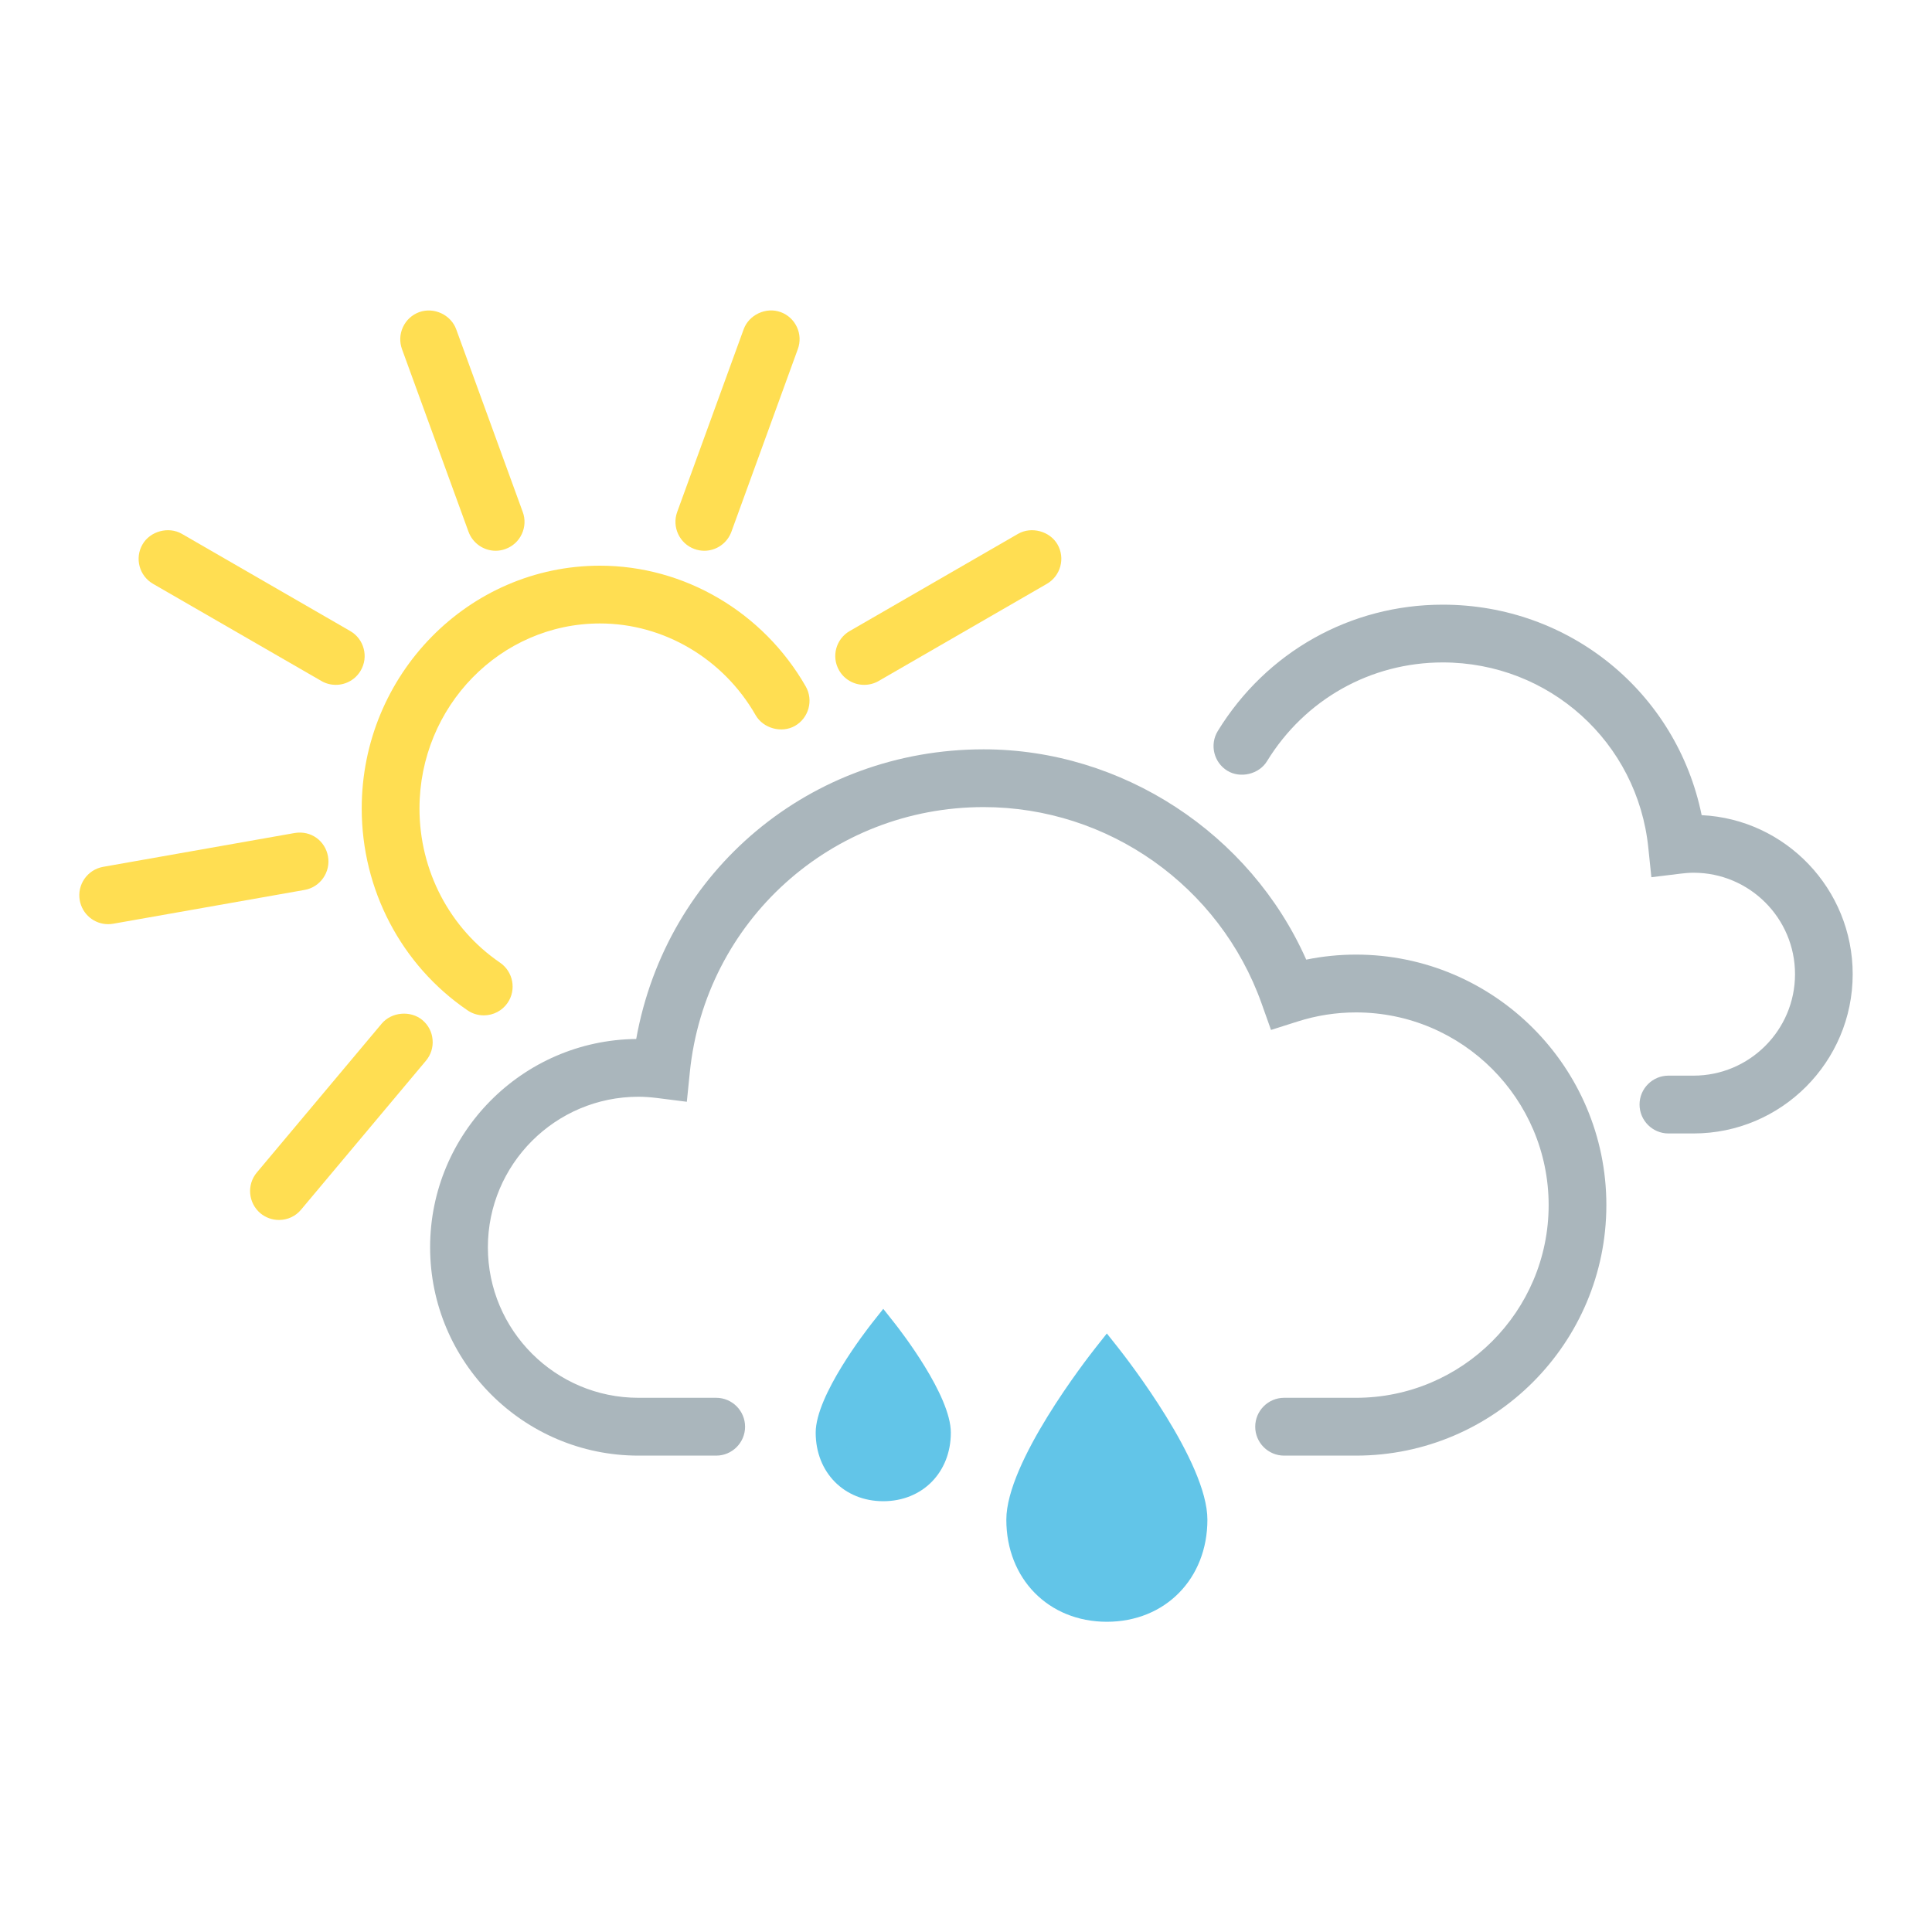
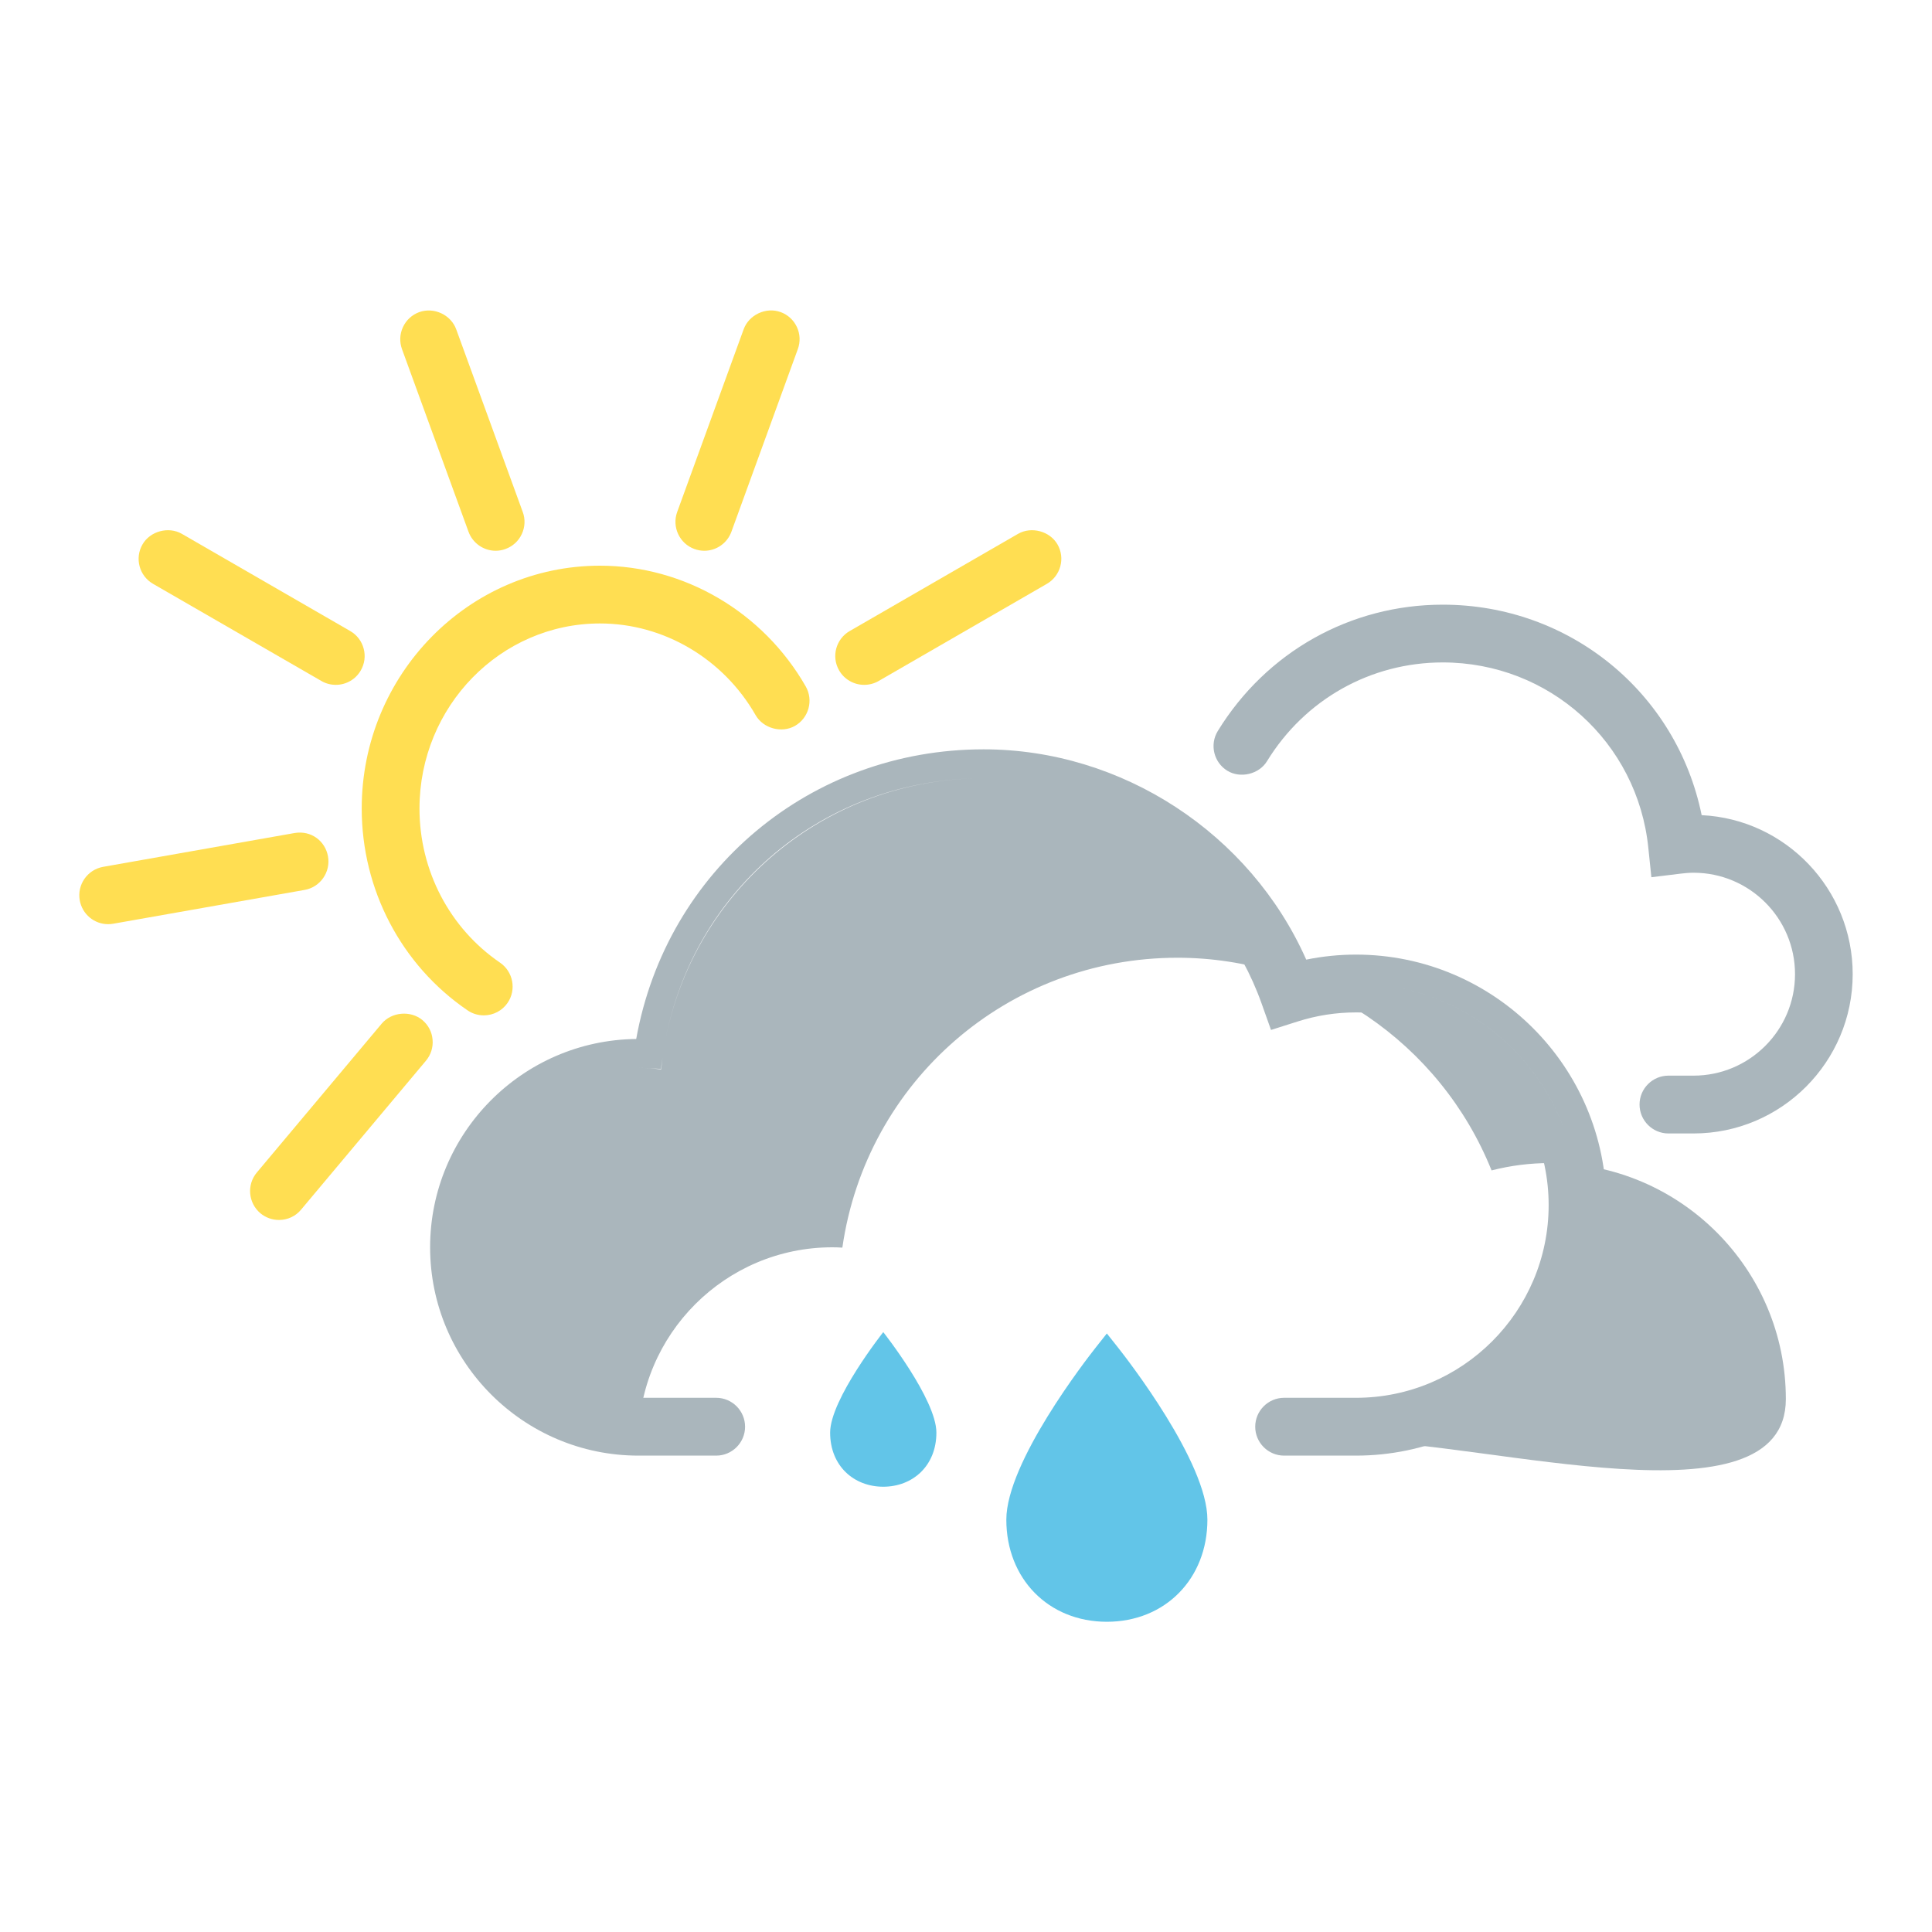
<svg xmlns="http://www.w3.org/2000/svg" version="1.1" id="Capa_1" x="0px" y="0px" width="40px" height="40px" viewBox="0 0 40 40" enable-background="new 0 0 40 40" xml:space="preserve">
  <g>
    <g>
      <g>
        <path fill="#FFDE52" d="M14.582,11.104c-0.034,0-0.068-0.006-0.102-0.019c-0.155-0.056-0.235-0.228-0.179-0.383l1.376-3.781     c0.056-0.155,0.228-0.236,0.383-0.178c0.155,0.056,0.235,0.228,0.178,0.383l-1.375,3.781     C14.818,11.028,14.704,11.104,14.582,11.104z" />
        <path fill="#FFDE52" d="M14.582,11.403c-0.071,0-0.14-0.013-0.206-0.037c-0.307-0.112-0.468-0.455-0.356-0.765l1.376-3.782     c0.108-0.301,0.464-0.469,0.767-0.357c0.149,0.054,0.269,0.165,0.336,0.309c0.067,0.145,0.074,0.307,0.019,0.457l-1.375,3.781     C15.057,11.245,14.832,11.403,14.582,11.403z M15.957,7.024l-1.375,3.781v0L15.957,7.024z" />
      </g>
      <g>
        <path fill="#FFDE52" d="M17.891,13.88c-0.104,0-0.204-0.053-0.259-0.149c-0.082-0.143-0.033-0.325,0.109-0.408l3.485-2.012     c0.144-0.083,0.326-0.034,0.409,0.109c0.082,0.143,0.033,0.326-0.11,0.409l-3.485,2.012C17.993,13.868,17.942,13.88,17.891,13.88     z" />
        <path fill="#FFDE52" d="M17.891,14.179c-0.213,0-0.412-0.114-0.518-0.299c-0.165-0.285-0.066-0.651,0.219-0.815l3.485-2.012     c0.277-0.16,0.659-0.056,0.817,0.218c0.165,0.286,0.065,0.652-0.22,0.817L18.19,14.1C18.1,14.152,17.997,14.179,17.891,14.179z      M21.376,11.57l-3.484,2.012h0L21.376,11.57z" />
      </g>
      <g>
        <path fill="#FFDE52" d="M10.262,11.104c-0.122,0-0.236-0.076-0.28-0.197l-1.377-3.78C8.547,6.971,8.627,6.8,8.783,6.743     c0.155-0.056,0.327,0.023,0.383,0.178l1.377,3.781c0.057,0.155-0.023,0.327-0.178,0.383     C10.331,11.098,10.296,11.104,10.262,11.104z" />
        <path fill="#FFDE52" d="M10.262,11.403c-0.25,0-0.476-0.158-0.562-0.394l-1.377-3.78C8.269,7.08,8.275,6.917,8.343,6.772     C8.41,6.627,8.53,6.517,8.68,6.462C8.988,6.352,9.338,6.52,9.446,6.82l1.377,3.78c0.055,0.149,0.048,0.312-0.02,0.457     c-0.067,0.145-0.187,0.254-0.337,0.309C10.398,11.391,10.33,11.403,10.262,11.403z" />
      </g>
      <g>
        <path fill="#FFDE52" d="M6.953,13.88c-0.051,0-0.103-0.012-0.149-0.04L3.318,11.83c-0.143-0.083-0.192-0.265-0.109-0.408     c0.082-0.143,0.265-0.192,0.408-0.11l3.485,2.012c0.143,0.083,0.192,0.265,0.109,0.408C7.156,13.827,7.056,13.88,6.953,13.88z" />
        <path fill="#FFDE52" d="M6.953,14.179c-0.105,0-0.209-0.027-0.299-0.08l-3.485-2.011c-0.286-0.165-0.384-0.531-0.219-0.816     c0.157-0.275,0.539-0.379,0.816-0.219l3.485,2.012c0.138,0.08,0.237,0.208,0.278,0.363c0.042,0.154,0.02,0.315-0.06,0.453     C7.364,14.065,7.166,14.179,6.953,14.179z M3.467,11.57l3.485,2.012v0h0L3.467,11.57z" />
      </g>
      <g>
        <path fill="#FFDE52" d="M2.239,18.835c-0.142,0-0.268-0.102-0.293-0.247c-0.029-0.163,0.08-0.318,0.242-0.347l3.964-0.7     c0.161-0.027,0.317,0.08,0.346,0.243c0.028,0.163-0.08,0.317-0.243,0.346l-3.963,0.7C2.273,18.833,2.256,18.835,2.239,18.835z" />
        <path fill="#FFDE52" d="M2.239,19.134c-0.29,0-0.537-0.208-0.588-0.494c-0.058-0.325,0.16-0.635,0.484-0.693l3.963-0.7     c0.345-0.059,0.637,0.166,0.693,0.485c0.057,0.325-0.161,0.636-0.485,0.693l-3.963,0.7C2.307,19.131,2.273,19.134,2.239,19.134z      M6.202,17.836l-3.963,0.7L6.202,17.836z" />
      </g>
      <g>
        <path fill="#FFDE52" d="M5.775,24.959c-0.067,0-0.135-0.022-0.191-0.069c-0.127-0.106-0.143-0.295-0.037-0.421l2.586-3.083     c0.106-0.126,0.294-0.144,0.421-0.037c0.126,0.105,0.143,0.295,0.037,0.421l-2.585,3.083C5.946,24.924,5.861,24.959,5.775,24.959     z" />
        <path fill="#FFDE52" d="M5.775,25.258c-0.14,0-0.275-0.049-0.383-0.138c-0.253-0.213-0.287-0.591-0.075-0.844l2.586-3.083     c0.204-0.243,0.598-0.277,0.842-0.074c0.123,0.104,0.198,0.247,0.211,0.406c0.014,0.159-0.035,0.314-0.138,0.437l-2.585,3.083     C6.121,25.181,5.954,25.258,5.775,25.258z M8.362,21.577L5.776,24.66c0,0,0,0,0.001,0L8.362,21.577z" />
      </g>
      <g>
        <path fill="#FFDE52" d="M10.016,20.723c-0.058,0-0.117-0.016-0.168-0.052c-1.29-0.88-2.06-2.351-2.06-3.932     c0-2.607,2.079-4.729,4.634-4.729c1.638,0,3.171,0.9,4,2.35c0.082,0.144,0.032,0.326-0.111,0.408     c-0.143,0.082-0.326,0.033-0.408-0.111c-0.723-1.264-2.057-2.049-3.481-2.049c-2.226,0-4.036,1.853-4.036,4.131     c0,1.384,0.673,2.669,1.799,3.438c0.136,0.093,0.171,0.279,0.078,0.416C10.206,20.678,10.112,20.723,10.016,20.723z" />
        <path fill="#FFDE52" d="M10.016,21.022c-0.122,0-0.24-0.037-0.339-0.106c-1.369-0.935-2.188-2.497-2.188-4.177     c0-2.772,2.213-5.027,4.933-5.027c1.745,0,3.377,0.958,4.26,2.5c0.163,0.286,0.063,0.652-0.222,0.816     c-0.275,0.158-0.658,0.054-0.816-0.222c-0.67-1.171-1.904-1.898-3.222-1.898c-2.061,0-3.737,1.719-3.737,3.832     c0,1.285,0.624,2.478,1.668,3.191c0.272,0.187,0.342,0.56,0.157,0.831C10.399,20.925,10.214,21.022,10.016,21.022z M8.087,16.739     c0,1.483,0.722,2.86,1.93,3.685h0c0.001,0,0.001,0,0.001,0C8.809,19.6,8.087,18.222,8.087,16.739z M12.595,12.313     c1.466,0.061,2.821,0.891,3.568,2.196C15.416,13.204,14.06,12.374,12.595,12.313z" />
      </g>
    </g>
    <g>
      <path fill="#AAB6BC" d="M35.063,23.167h-0.52c-0.165,0-0.299-0.134-0.299-0.299s0.134-0.299,0.299-0.299h0.52    c1.323,0,2.399-1.076,2.399-2.399c0-1.323-1.076-2.399-2.399-2.399c-0.104,0-0.204,0.009-0.304,0.021l-0.304,0.037l-0.03-0.303    c-0.238-2.343-2.194-4.11-4.554-4.11c-1.598,0-3.053,0.818-3.894,2.188c-0.086,0.141-0.271,0.185-0.411,0.098    s-0.185-0.27-0.099-0.411c0.95-1.548,2.597-2.473,4.403-2.473c2.568,0,4.715,1.854,5.11,4.356    c1.684-0.051,3.078,1.316,3.078,2.996C38.06,21.823,36.715,23.167,35.063,23.167z" />
      <path fill="#AAB6BC" d="M35.063,23.467h-0.52c-0.33,0-0.598-0.269-0.598-0.599c0-0.329,0.268-0.598,0.598-0.598h0.52    c1.158,0,2.101-0.942,2.101-2.101s-0.942-2.1-2.101-2.1c-0.091,0-0.181,0.008-0.269,0.019l-0.604,0.074l-0.063-0.606    c-0.222-2.19-2.052-3.841-4.256-3.841c-1.492,0-2.854,0.764-3.639,2.045c-0.164,0.269-0.552,0.363-0.822,0.197    c-0.281-0.173-0.369-0.542-0.197-0.822c1.005-1.638,2.746-2.616,4.658-2.616c2.626,0,4.841,1.818,5.36,4.358    c1.738,0.083,3.127,1.529,3.127,3.292C38.358,21.987,36.88,23.467,35.063,23.467z M34.543,22.868h0.52H34.543z M35.063,17.472    c1.487,0,2.698,1.21,2.698,2.698c0-1.488-1.206-2.698-2.688-2.698l-0.015,0C35.06,17.472,35.062,17.472,35.063,17.472z     M29.887,13.117c2.505,0.007,4.582,1.887,4.835,4.379l0,0l0,0c0.094-0.011,0.188-0.02,0.283-0.023l-0.277,0.008l-0.041-0.26    C34.312,14.848,32.294,13.124,29.887,13.117z M29.871,13.117c-1.702,0-3.253,0.872-4.148,2.331    C26.618,13.988,28.169,13.117,29.871,13.117c0.002,0,0.003,0,0.004,0C29.874,13.117,29.873,13.117,29.871,13.117z" />
    </g>
    <g>
      <g>
        <g>
          <path fill="#62C5E8" d="M19.387,29.661c0,0.69-0.493,1.12-1.1,1.12c-0.608,0-1.1-0.43-1.1-1.12s1.1-2.081,1.1-2.081      S19.387,28.971,19.387,29.661z" />
-           <path fill="#62C5E8" d="M18.287,31.081c-0.811,0-1.399-0.597-1.399-1.42c0-0.771,1.046-2.115,1.165-2.267l0.234-0.296      l0.234,0.296c0.119,0.151,1.165,1.495,1.165,2.267C19.686,30.484,19.098,31.081,18.287,31.081z M18.287,28.078      c-0.375,0.524-0.801,1.234-0.801,1.583c0,0.568,0.402,0.821,0.801,0.821s0.801-0.253,0.801-0.821      C19.088,29.312,18.662,28.602,18.287,28.078z" />
        </g>
        <g>
          <path fill="#62C5E8" d="M24.699,31.463c0,1.118-0.798,1.815-1.783,1.815c-0.984,0-1.782-0.697-1.782-1.815      s1.782-3.373,1.782-3.373S24.699,30.345,24.699,31.463z" />
          <path fill="#62C5E8" d="M22.916,33.577c-1.206,0-2.081-0.889-2.081-2.114c0-1.188,1.658-3.319,1.847-3.559l0.234-0.296      l0.235,0.296c0.188,0.239,1.847,2.371,1.847,3.559C24.998,32.688,24.122,33.577,22.916,33.577z M22.916,28.584      c-0.561,0.76-1.483,2.162-1.483,2.879c0,0.893,0.61,1.517,1.483,1.517c0.874,0,1.483-0.624,1.483-1.517      C24.399,30.746,23.477,29.344,22.916,28.584z" />
        </g>
      </g>
      <g>
-         <path fill="#AAB6BC" d="M28.074,29.838h-1.488c-0.165,0-0.299-0.134-0.299-0.299s0.134-0.3,0.299-0.3h1.488     c2.365,0,4.288-1.923,4.288-4.288c0-2.364-1.923-4.289-4.288-4.289c-0.44,0-0.878,0.068-1.299,0.202L26.5,20.952l-0.097-0.272     c-0.908-2.552-3.335-4.268-6.038-4.268c-3.305,0-6.047,2.476-6.38,5.76l-0.031,0.305l-0.304-0.038     c-0.164-0.021-0.301-0.03-0.432-0.03c-1.884,0-3.416,1.532-3.416,3.416c0,1.883,1.532,3.415,3.416,3.415h1.61     c0.165,0,0.299,0.135,0.299,0.3s-0.134,0.299-0.299,0.299h-1.61c-2.213,0-4.014-1.801-4.014-4.014     c0-2.214,1.801-4.015,4.014-4.015c0.067,0,0.136,0.002,0.208,0.007c0.494-3.442,3.426-6.002,6.939-6.002     c2.862,0,5.44,1.758,6.502,4.403c0.395-0.101,0.799-0.152,1.207-0.152c2.694,0,4.886,2.192,4.886,4.886     S30.769,29.838,28.074,29.838z" />
+         <path fill="#AAB6BC" d="M28.074,29.838h-1.488c-0.165,0-0.299-0.134-0.299-0.299s0.134-0.3,0.299-0.3h1.488     c2.365,0,4.288-1.923,4.288-4.288c0-2.364-1.923-4.289-4.288-4.289c-0.44,0-0.878,0.068-1.299,0.202L26.5,20.952l-0.097-0.272     c-0.908-2.552-3.335-4.268-6.038-4.268c-3.305,0-6.047,2.476-6.38,5.76l-0.031,0.305l-0.304-0.038     c-0.164-0.021-0.301-0.03-0.432-0.03c-1.884,0-3.416,1.532-3.416,3.416c0,1.883,1.532,3.415,3.416,3.415h1.61     c0.165,0,0.299,0.135,0.299,0.3s-0.134,0.299-0.299,0.299h-1.61c0-2.214,1.801-4.015,4.014-4.015c0.067,0,0.136,0.002,0.208,0.007c0.494-3.442,3.426-6.002,6.939-6.002     c2.862,0,5.44,1.758,6.502,4.403c0.395-0.101,0.799-0.152,1.207-0.152c2.694,0,4.886,2.192,4.886,4.886     S30.769,29.838,28.074,29.838z" />
        <path fill="#AAB6BC" d="M28.074,30.137h-1.488c-0.33,0-0.598-0.269-0.598-0.598c0-0.33,0.268-0.599,0.598-0.599h1.488     c2.2,0,3.989-1.789,3.989-3.989s-1.789-3.99-3.989-3.99c-0.41,0-0.817,0.063-1.208,0.188l-0.551,0.175l-0.194-0.545     c-0.865-2.434-3.179-4.069-5.756-4.069c-3.15,0-5.766,2.361-6.083,5.491l-0.062,0.61l-0.608-0.077     c-0.152-0.019-0.277-0.027-0.394-0.027c-1.719,0-3.117,1.398-3.117,3.117s1.398,3.116,3.117,3.116h1.61     c0.33,0,0.598,0.269,0.598,0.599c0,0.329-0.268,0.598-0.598,0.598h-1.61c-2.378,0-4.313-1.935-4.313-4.313     c0-2.363,1.91-4.288,4.267-4.313c0.626-3.491,3.609-5.997,7.192-5.997c2.867,0,5.519,1.739,6.68,4.354     c0.339-0.069,0.684-0.104,1.029-0.104c2.859,0,5.185,2.326,5.185,5.185S30.934,30.137,28.074,30.137z M26.586,29.539h1.488     H26.586z M13.219,22.108c-2.048,0-3.715,1.667-3.715,3.716C9.504,23.775,11.17,22.108,13.219,22.108     c0.143,0,0.292,0.011,0.469,0.033l0,0c0.008-0.079,0.018-0.157,0.028-0.235l-0.032,0.225l-0.274-0.017     C13.343,22.11,13.28,22.108,13.219,22.108z M28.074,20.364c2.529,0,4.587,2.058,4.587,4.587     C32.661,22.422,30.604,20.364,28.074,20.364c-0.001,0-0.002,0-0.002,0S28.073,20.364,28.074,20.364z M20.36,16.113     c-3.274,0.002-6.002,2.284-6.592,5.465C14.355,18.427,17.095,16.115,20.36,16.113z M26.599,20.35     c0.029,0.076,0.059,0.152,0.086,0.229l0,0c0.07-0.022,0.14-0.042,0.21-0.062l-0.207,0.054L26.599,20.35z" />
      </g>
    </g>
  </g>
</svg>